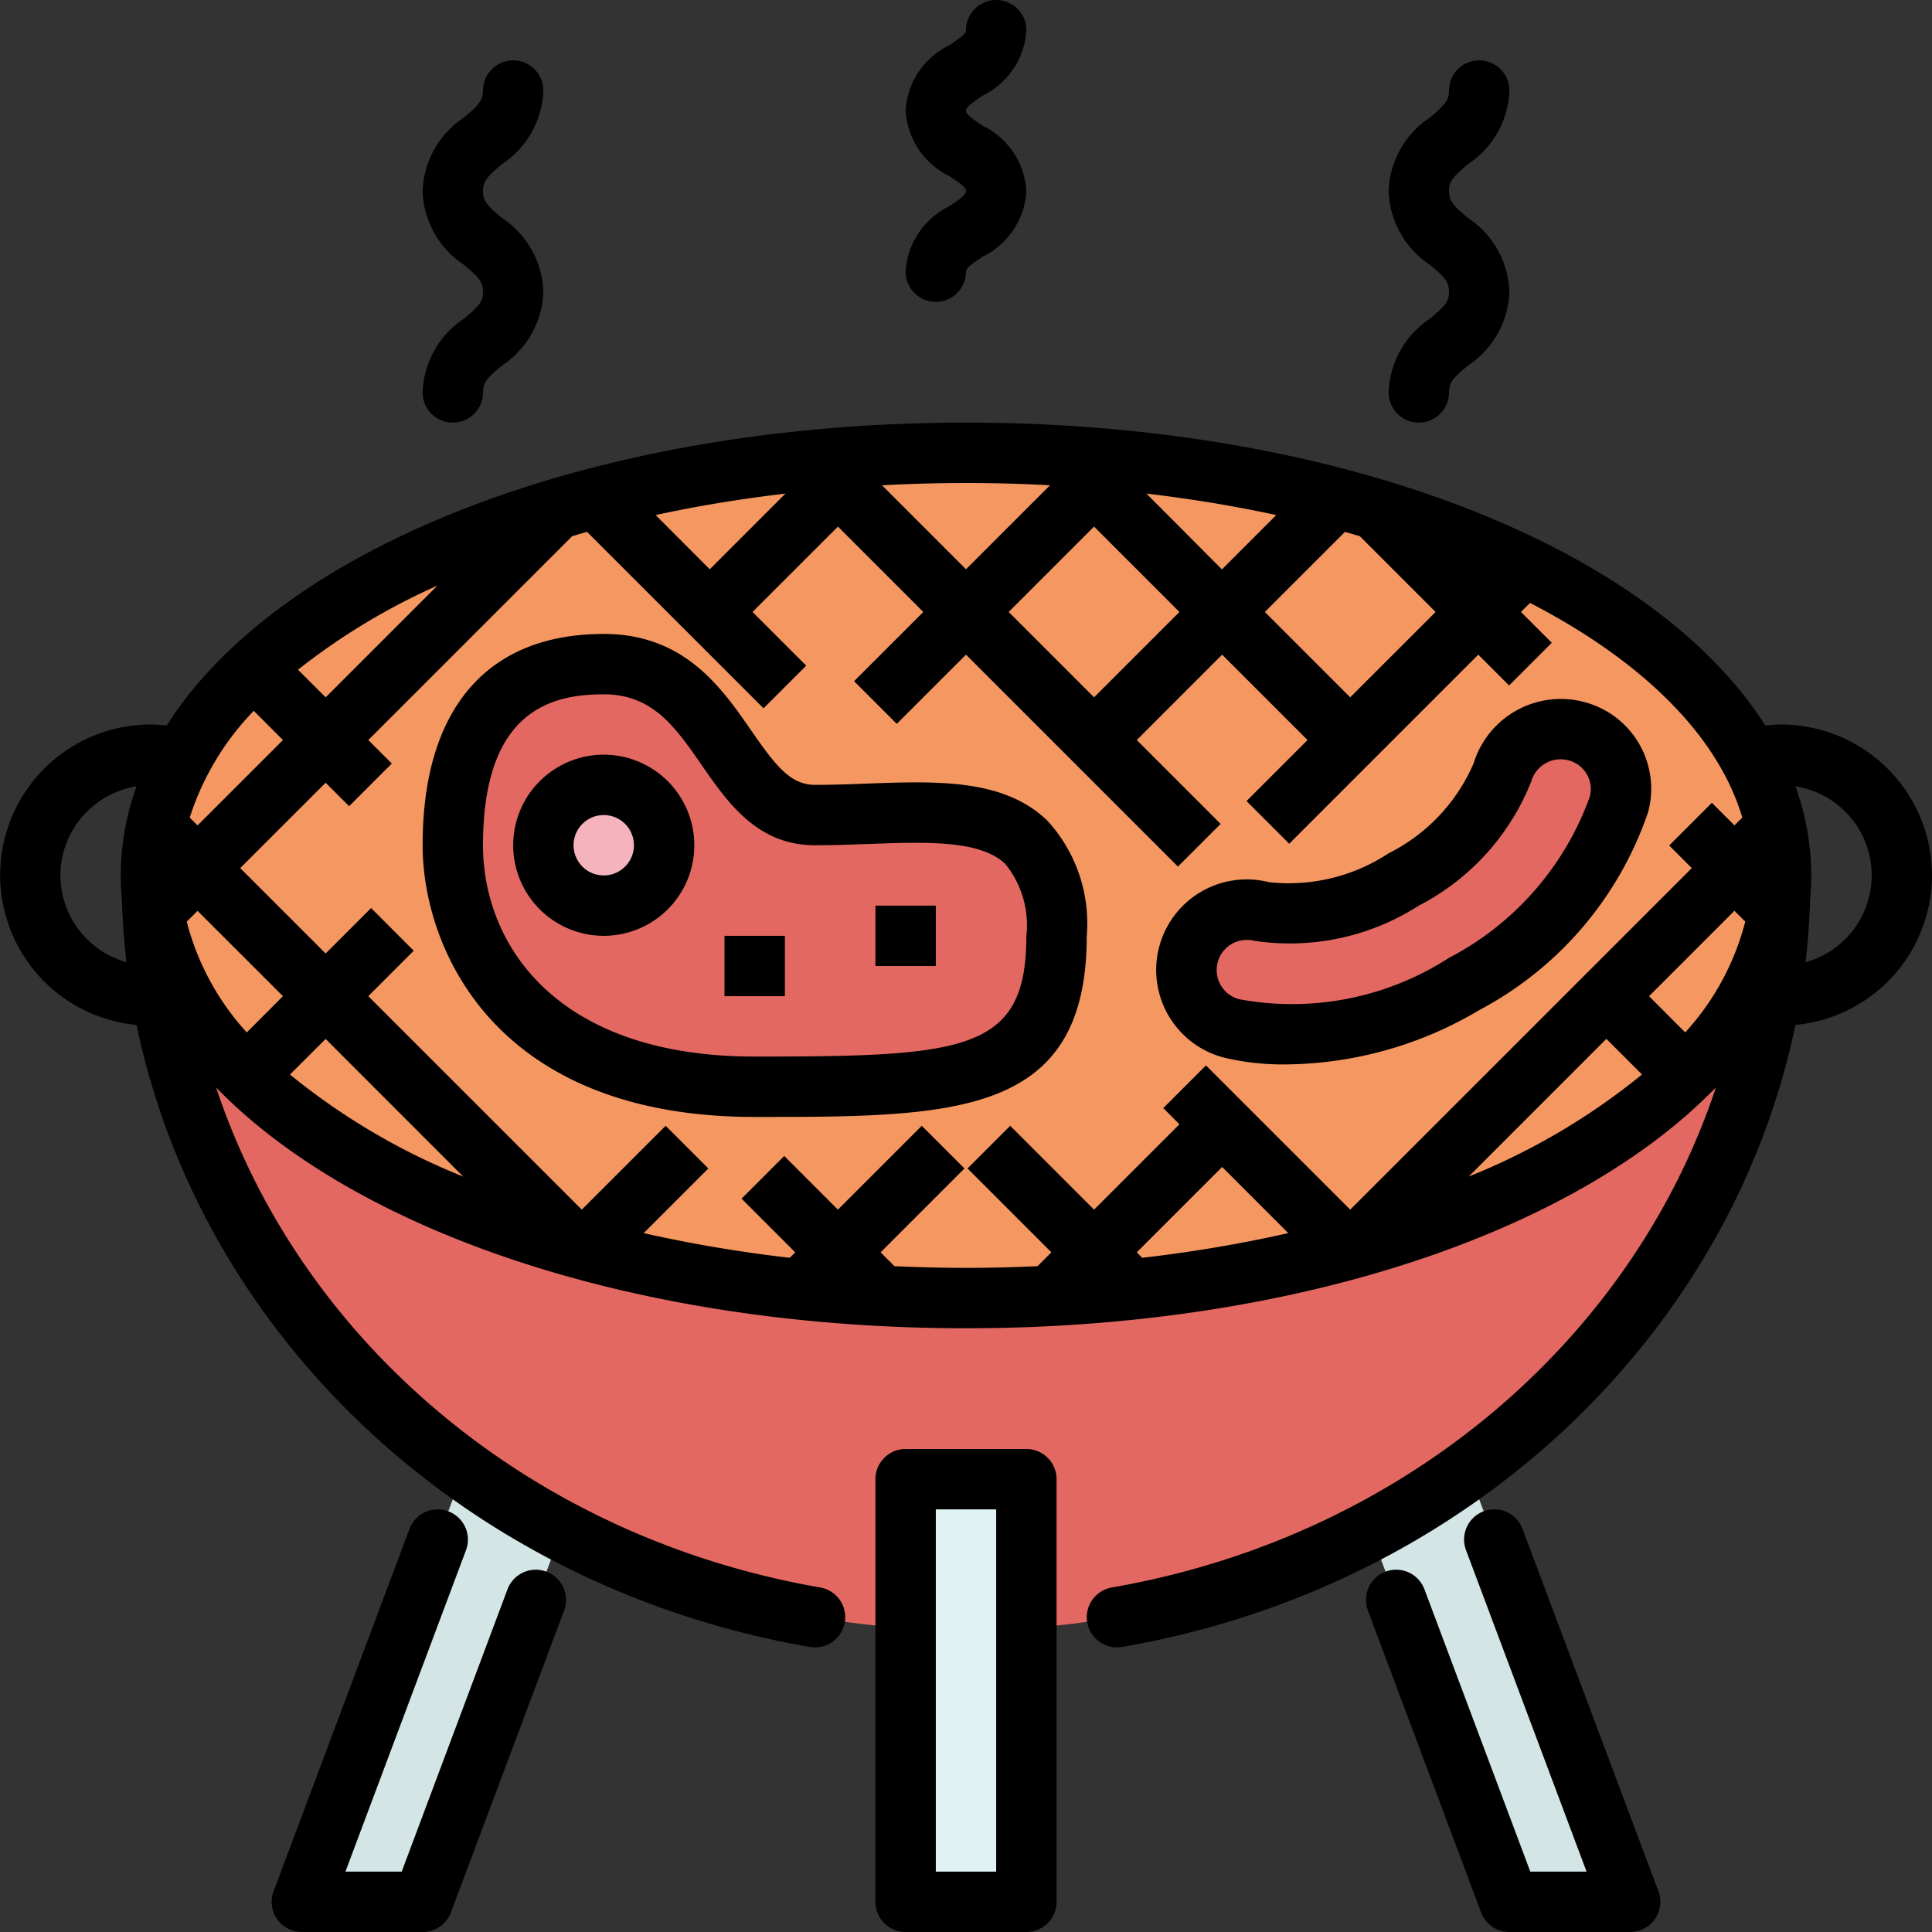
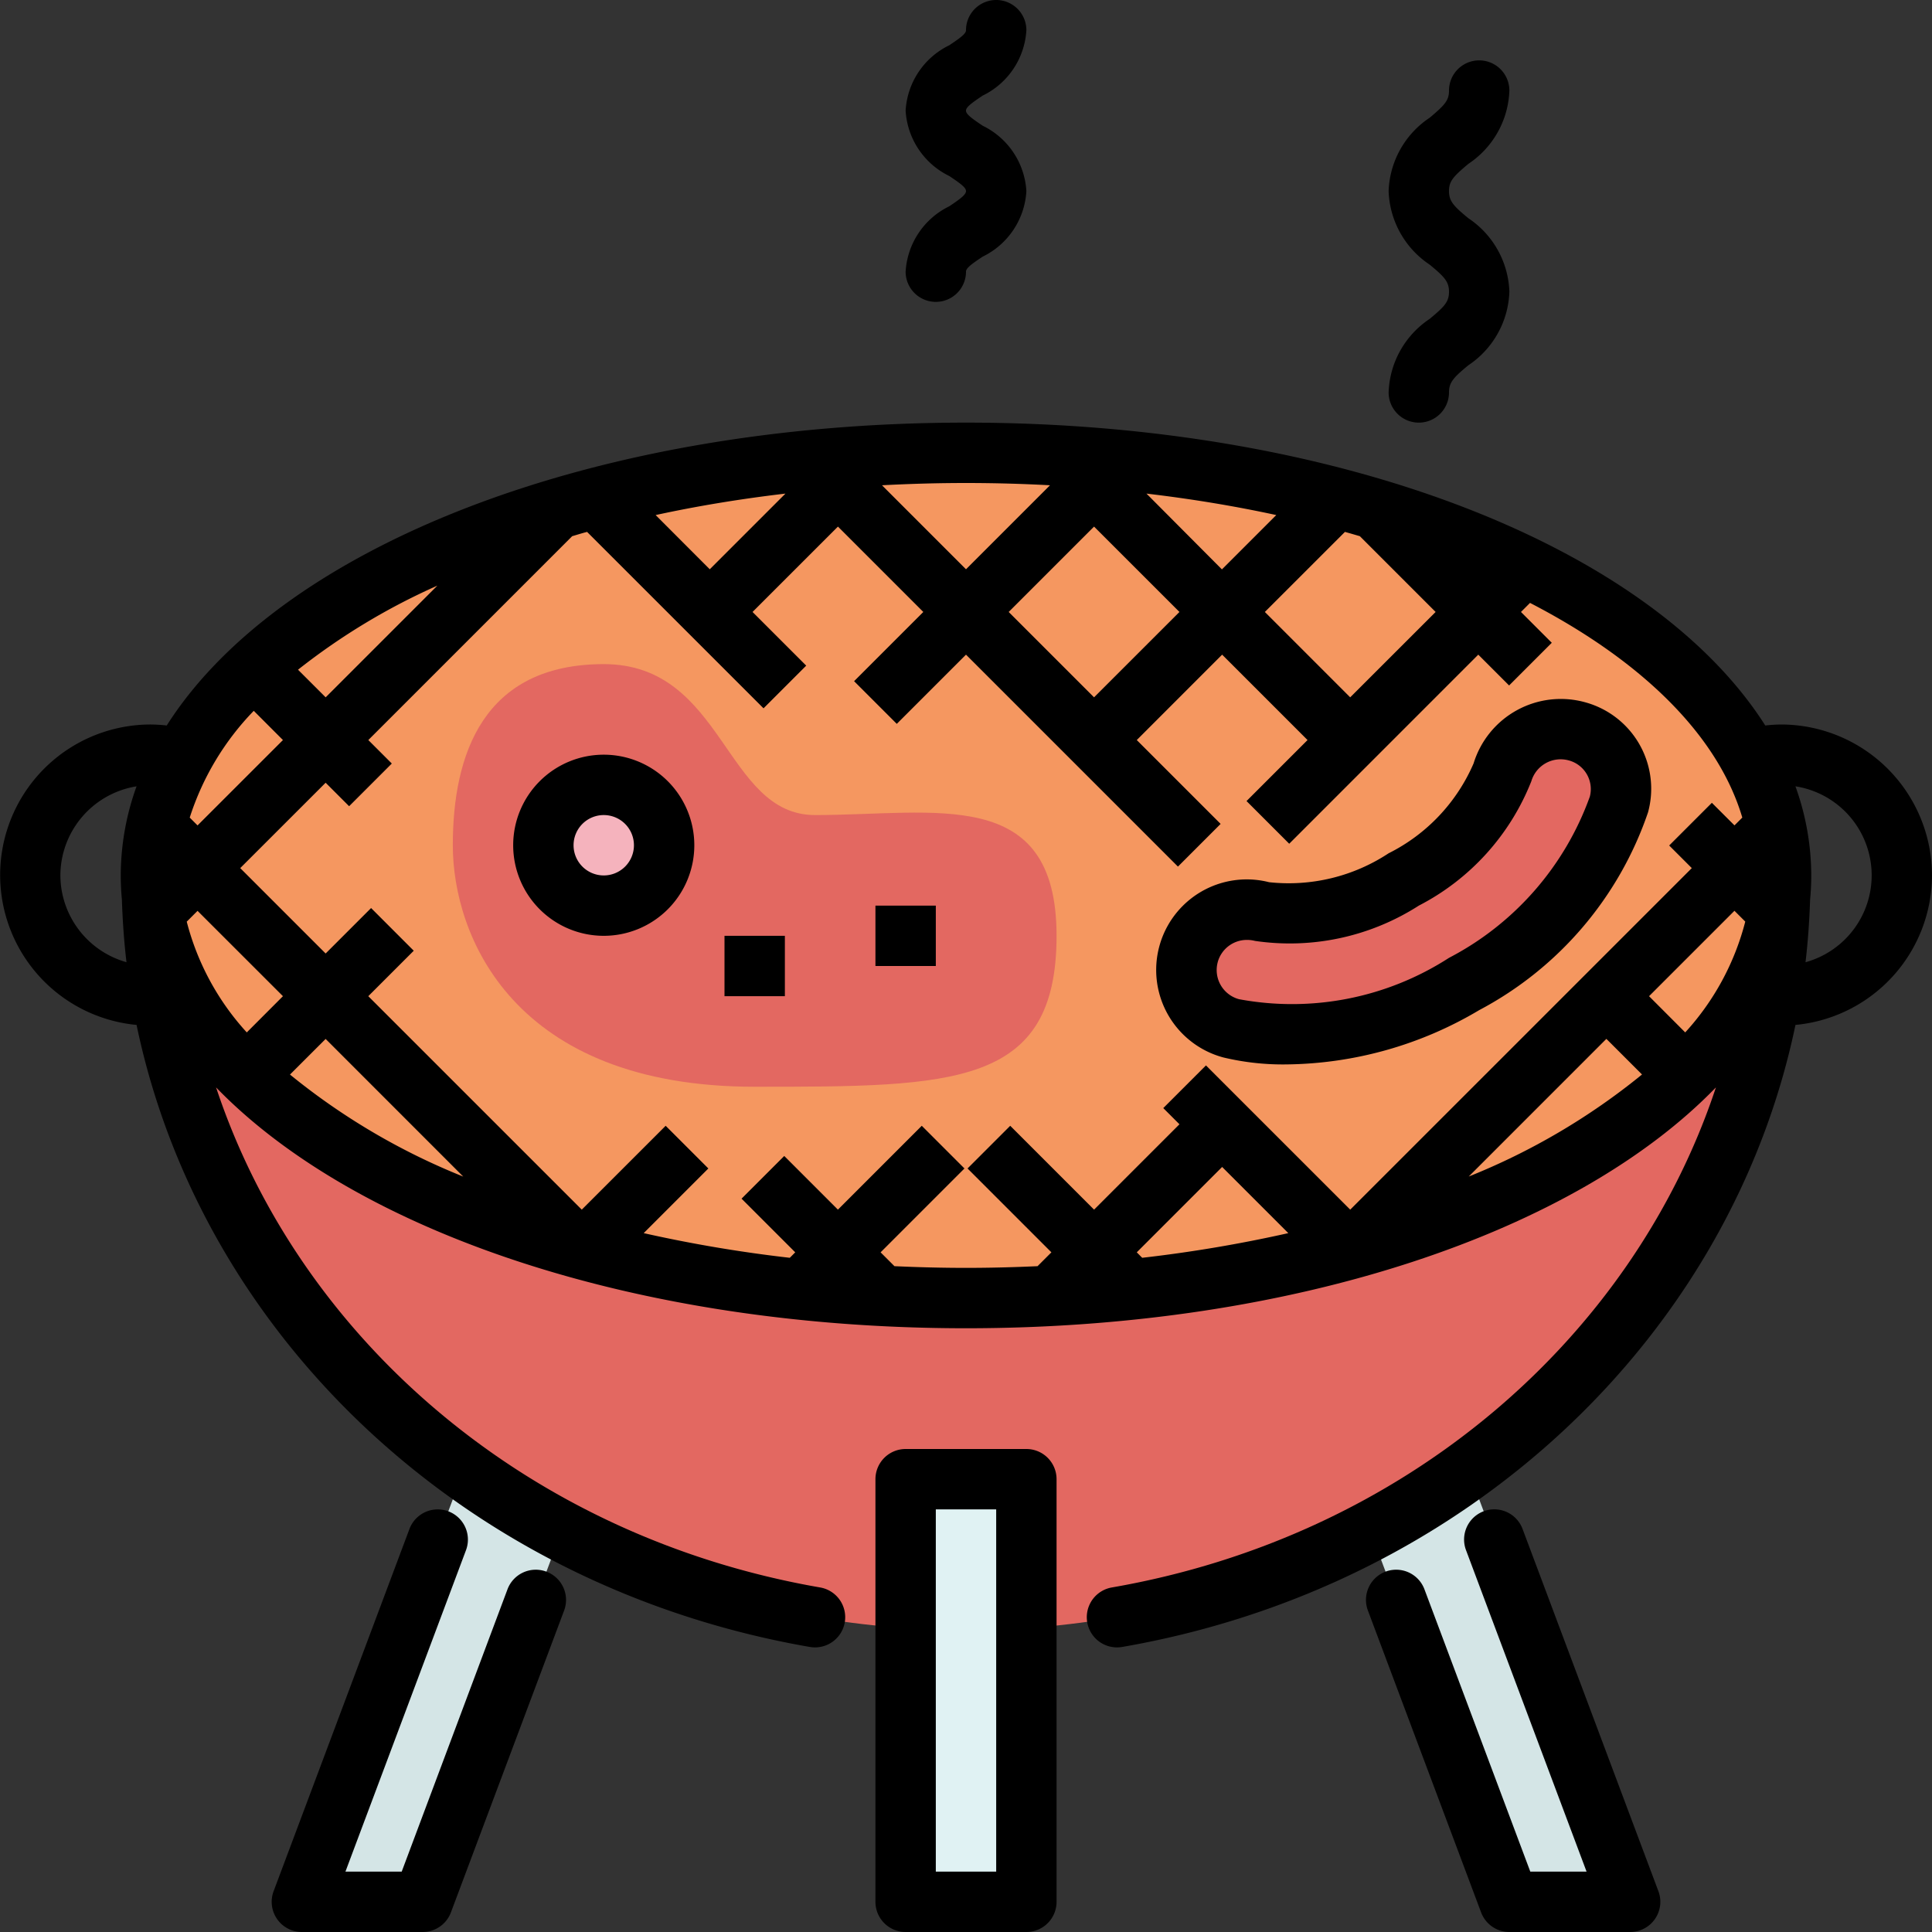
<svg xmlns="http://www.w3.org/2000/svg" height="512" viewBox="0 0 64 64" width="512">
  <rect x="0" y="0" width="64" height="64" fill="#333333" stroke="none" />
  <g id="_4-grill" data-name="4-grill">
    <path d="m14 63h-4l6-16h4z" fill="#d4e5e6" />
    <path d="m50 63h4l-6-16h-4z" fill="#d4e5e6" />
    <path d="m59 29c0 13.807-12.088 25-27 25s-27-11.193-27-25z" fill="#e36861" />
    <ellipse cx="32" cy="29" fill="#f59760" rx="27" ry="14" />
    <path d="m20 22c4 0 4 5 7 5 4 0 8-1 8 4s-3.4 5-10 5c-8 0-10-5-10-8s1-6 5-6z" fill="#e36861" />
    <circle cx="20" cy="28" fill="#f5b3bd" r="2" />
    <path d="m30 49h4v14h-4z" fill="#e0f2f3" />
    <path d="m48.5 32.6a10.622 10.622 0 0 1 -7.714 1.468 2 2 0 0 1 1.008-3.871 6.943 6.943 0 0 0 4.706-1.065 6.92 6.92 0 0 0 3.272-3.548 2.015 2.015 0 0 1 2.468-1.358 1.985 1.985 0 0 1 1.387 2.424 10.616 10.616 0 0 1 -5.127 5.95z" fill="#e36861" />
    <path d="m64 29a5.006 5.006 0 0 0 -5-5 5.081 5.081 0 0 0 -.523.033c-3.747-5.898-14.042-10.033-26.477-10.033s-22.73 4.135-26.477 10.033a5.081 5.081 0 0 0 -.523-.033 4.987 4.987 0 0 0 -.476 9.952c2.148 10.307 10.863 18.621 22.305 20.606a1.118 1.118 0 0 0 .172.014 1 1 0 0 0 .17-1.985c-9.679-1.678-17.243-8.216-20.013-16.565 4.63 4.778 13.908 7.978 24.842 7.978s20.212-3.2 24.842-7.978c-2.77 8.349-10.334 14.887-20.013 16.565a1 1 0 0 0 .171 1.985 1.118 1.118 0 0 0 .172-.014c11.442-1.985 20.157-10.3 22.305-20.606a4.99 4.99 0 0 0 4.523-4.952zm-26.343 12.485 2.828-2.828 2.192 2.192a45.783 45.783 0 0 1 -4.84.817zm15.556-7.071 1.181 1.18a22.085 22.085 0 0 1 -5.74 3.38zm1.414-1.414 2.829-2.829.358.358a8.611 8.611 0 0 1 -1.989 3.671zm-9.9-9.9-2.827-2.828 2.653-2.652c.166.046.33.094.494.142l2.51 2.51zm-11.313-2.828 2.828-2.828 2.829 2.828-2.829 2.828zm4.564-3.921c1.487.175 2.926.413 4.3.711l-1.8 1.8zm-3.195-.276-2.783 2.783-2.783-2.783c.915-.048 1.843-.075 2.783-.075s1.868.026 2.783.075zm-13.064.987c1.377-.3 2.816-.536 4.3-.711l-2.507 2.507zm-7.231 2.338-3.7 3.7-.916-.915a21.581 21.581 0 0 1 4.616-2.785zm-6.082 4.147.967.968-2.829 2.828-.259-.259a9.04 9.04 0 0 1 2.121-3.537zm-.231 10.653a8.611 8.611 0 0 1 -1.989-3.669l.358-.358 2.829 2.827zm2.612.216 4.559 4.56a22.085 22.085 0 0 1 -5.74-3.38zm-8.787-5.416a3 3 0 0 1 2.524-2.952 8.714 8.714 0 0 0 -.524 2.952q0 .4.038.8c.023.7.071 1.39.152 2.074a3 3 0 0 1 -2.19-2.874zm27.63 12.944-.459-.459 2.778-2.778-1.414-1.414-2.778 2.778-1.778-1.778-1.414 1.414 1.778 1.778-.18.181a45.783 45.783 0 0 1 -4.84-.817l2.142-2.142-1.414-1.414-2.779 2.778-7.072-7.071 1.506-1.506-1.413-1.414-1.506 1.506-2.829-2.829 2.829-2.828.778.778 1.414-1.414-.778-.778 6.753-6.753c.164-.048.328-.1.494-.142l5.845 5.844 1.414-1.414-1.778-1.778 2.829-2.828 2.828 2.828-2.293 2.293 1.414 1.414 2.293-2.293 7.021 7.021 1.414-1.414-2.778-2.778 2.828-2.829 2.829 2.829-2.021 2.021 1.414 1.414 6.263-6.264 1.021 1.021 1.414-1.414-1.021-1.021.3-.3c3.684 1.905 6.219 4.369 7.032 7.111l-.259.259-.749-.748-1.414 1.414.749.749-11.315 11.314-4.779-4.778-1.414 1.414.536.536-2.828 2.828-2.778-2.778-1.414 1.414 2.778 2.778-.459.459c-.781.035-1.57.056-2.37.056s-1.589-.021-2.37-.056zm30.18-10.069c.081-.684.129-1.376.152-2.074q.038-.401.038-.801a8.714 8.714 0 0 0 -.524-2.952 2.985 2.985 0 0 1 .334 5.827z" />
    <path d="m18.1 52.063a1 1 0 0 0 -1.289.586l-3.504 9.351h-1.864l3.994-10.649a1 1 0 1 0 -1.874-.7l-4.5 12a1 1 0 0 0 .937 1.349h4a1 1 0 0 0 .937-.649l3.75-10a1 1 0 0 0 -.587-1.288z" />
    <path d="m50.437 50.649a1 1 0 1 0 -1.874.7l3.994 10.651h-1.864l-3.506-9.351a1 1 0 1 0 -1.874.7l3.75 10a1 1 0 0 0 .937.651h4a1 1 0 0 0 .937-1.351z" />
-     <path d="m36 31a5.032 5.032 0 0 0 -1.308-3.818c-1.44-1.39-3.654-1.31-5.99-1.224-.559.021-1.131.042-1.7.042-.828 0-1.319-.651-2.116-1.8-.986-1.426-2.219-3.2-4.886-3.2-3.869 0-6 2.486-6 7 0 3.343 2.316 9 11 9 6.624 0 11 0 11-6zm-11 4c-6.643 0-9-3.771-9-7 0-4.482 2.283-5 4-5 1.62 0 2.37 1.083 3.24 2.338s1.844 2.662 3.76 2.662c.6 0 1.191-.021 1.774-.043 1.906-.069 3.7-.135 4.531.665a3.219 3.219 0 0 1 .695 2.378c0 3.83-2.014 4-9 4z" />
    <path d="m20 25a3 3 0 1 0 3 3 3 3 0 0 0 -3-3zm0 4a1 1 0 1 1 1-1 1 1 0 0 1 -1 1z" />
    <path d="m29 30h2v2h-2z" />
    <path d="m24 31h2v2h-2z" />
    <path d="m34 48h-4a1 1 0 0 0 -1 1v14a1 1 0 0 0 1 1h4a1 1 0 0 0 1-1v-14a1 1 0 0 0 -1-1zm-1 14h-2v-12h2z" />
    <path d="m40.527 35.03a8.483 8.483 0 0 0 2.091.23 12.729 12.729 0 0 0 6.382-1.798 11.672 11.672 0 0 0 5.593-6.552 2.968 2.968 0 0 0 -2.078-3.645 3.022 3.022 0 0 0 -3.7 2.023 5.975 5.975 0 0 1 -2.815 2.978 6.011 6.011 0 0 1 -3.96.958 3 3 0 0 0 -1.513 5.806zm-.189-3.156a1 1 0 0 1 .974-.738 1.045 1.045 0 0 1 .262.033 7.919 7.919 0 0 0 5.426-1.169 7.9 7.9 0 0 0 3.729-4.125 1.011 1.011 0 0 1 1.236-.686.983.983 0 0 1 .7 1.2 9.729 9.729 0 0 1 -4.665 5.341 9.587 9.587 0 0 1 -6.955 1.37 1 1 0 0 1 -.707-1.224z" />
    <path d="m31.445 6.834a2.576 2.576 0 0 0 -1.445 2.166 1 1 0 0 0 2 0c0-.114.164-.241.555-.5a2.576 2.576 0 0 0 1.445-2.168 2.574 2.574 0 0 0 -1.445-2.166c-.391-.261-.555-.389-.555-.5s.163-.239.554-.5a2.573 2.573 0 0 0 1.446-2.166 1 1 0 0 0 -2 0c0 .112-.163.239-.555.5a2.571 2.571 0 0 0 -1.445 2.164 2.576 2.576 0 0 0 1.445 2.166c.392.261.555.388.555.5s-.164.243-.555.504z" />
-     <path d="m15.359 10.564a3.049 3.049 0 0 0 -1.359 2.436 1 1 0 0 0 2 0c0-.337.156-.5.641-.9a3.049 3.049 0 0 0 1.359-2.435 3.049 3.049 0 0 0 -1.359-2.436c-.485-.4-.641-.562-.641-.9 0-.321.129-.471.64-.9a3.042 3.042 0 0 0 1.36-2.429 1 1 0 0 0 -2 0c0 .321-.129.471-.64.9a3.042 3.042 0 0 0 -1.36 2.43 3.049 3.049 0 0 0 1.359 2.436c.485.4.641.562.641.9s-.156.495-.641.898z" />
    <path d="m47.359 10.564a3.049 3.049 0 0 0 -1.359 2.436 1 1 0 0 0 2 0c0-.337.156-.5.641-.9a3.049 3.049 0 0 0 1.359-2.435 3.049 3.049 0 0 0 -1.359-2.436c-.485-.4-.641-.562-.641-.9 0-.321.129-.471.64-.9a3.042 3.042 0 0 0 1.36-2.429 1 1 0 0 0 -2 0c0 .321-.129.471-.64.9a3.042 3.042 0 0 0 -1.36 2.43 3.049 3.049 0 0 0 1.359 2.436c.485.4.641.562.641.9s-.156.495-.641.898z" />
  </g>
</svg>